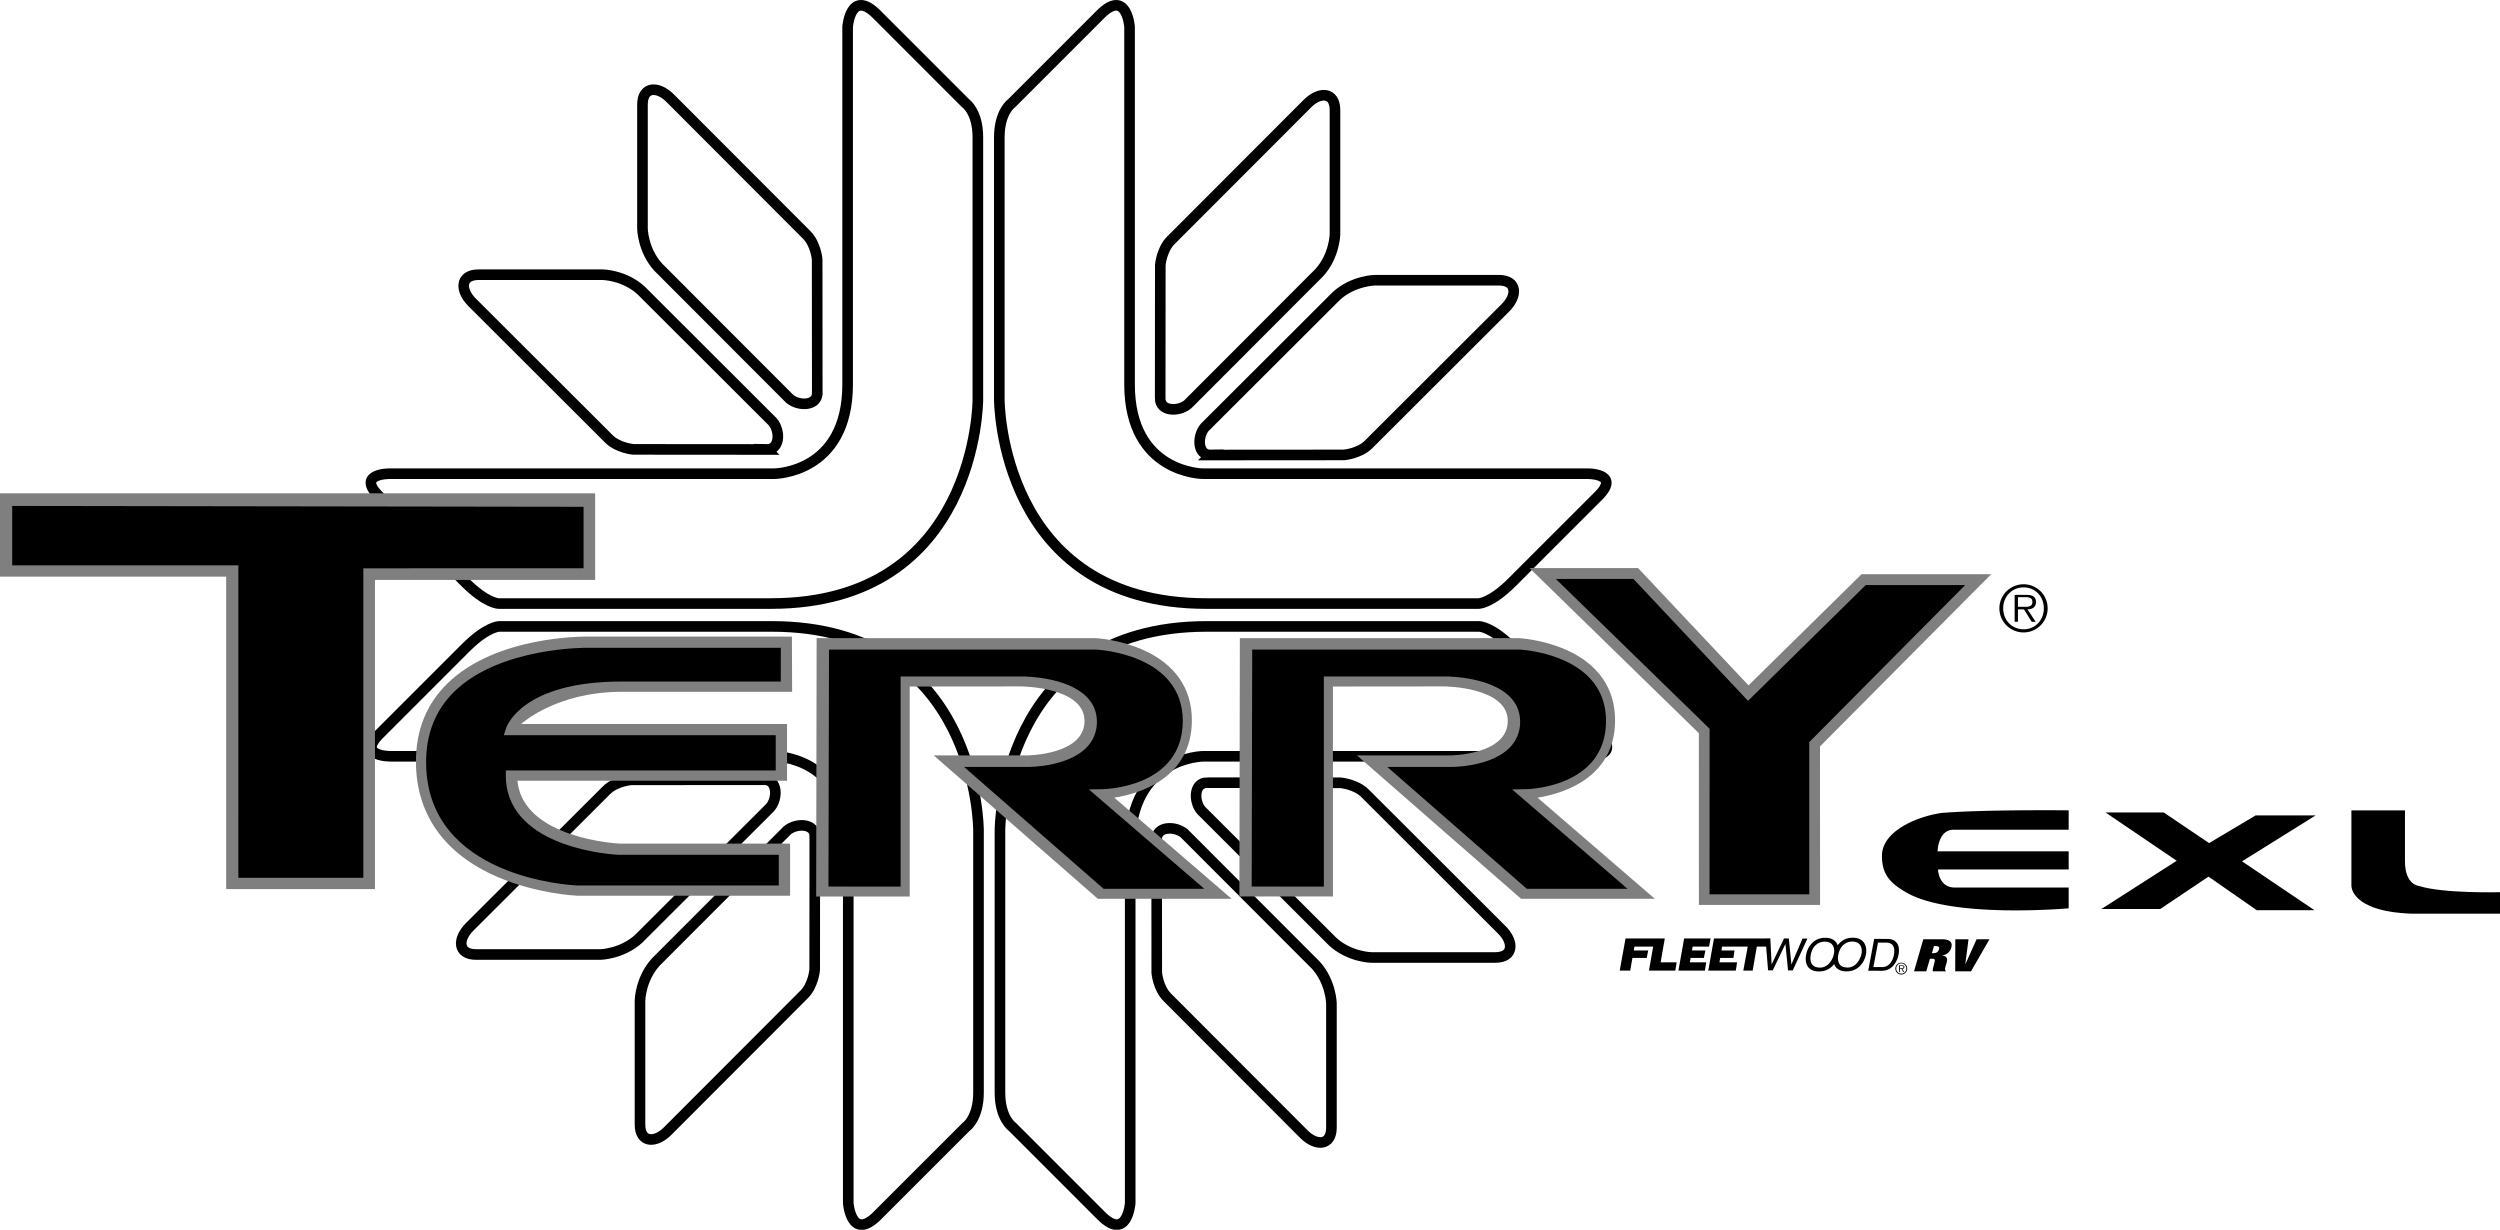
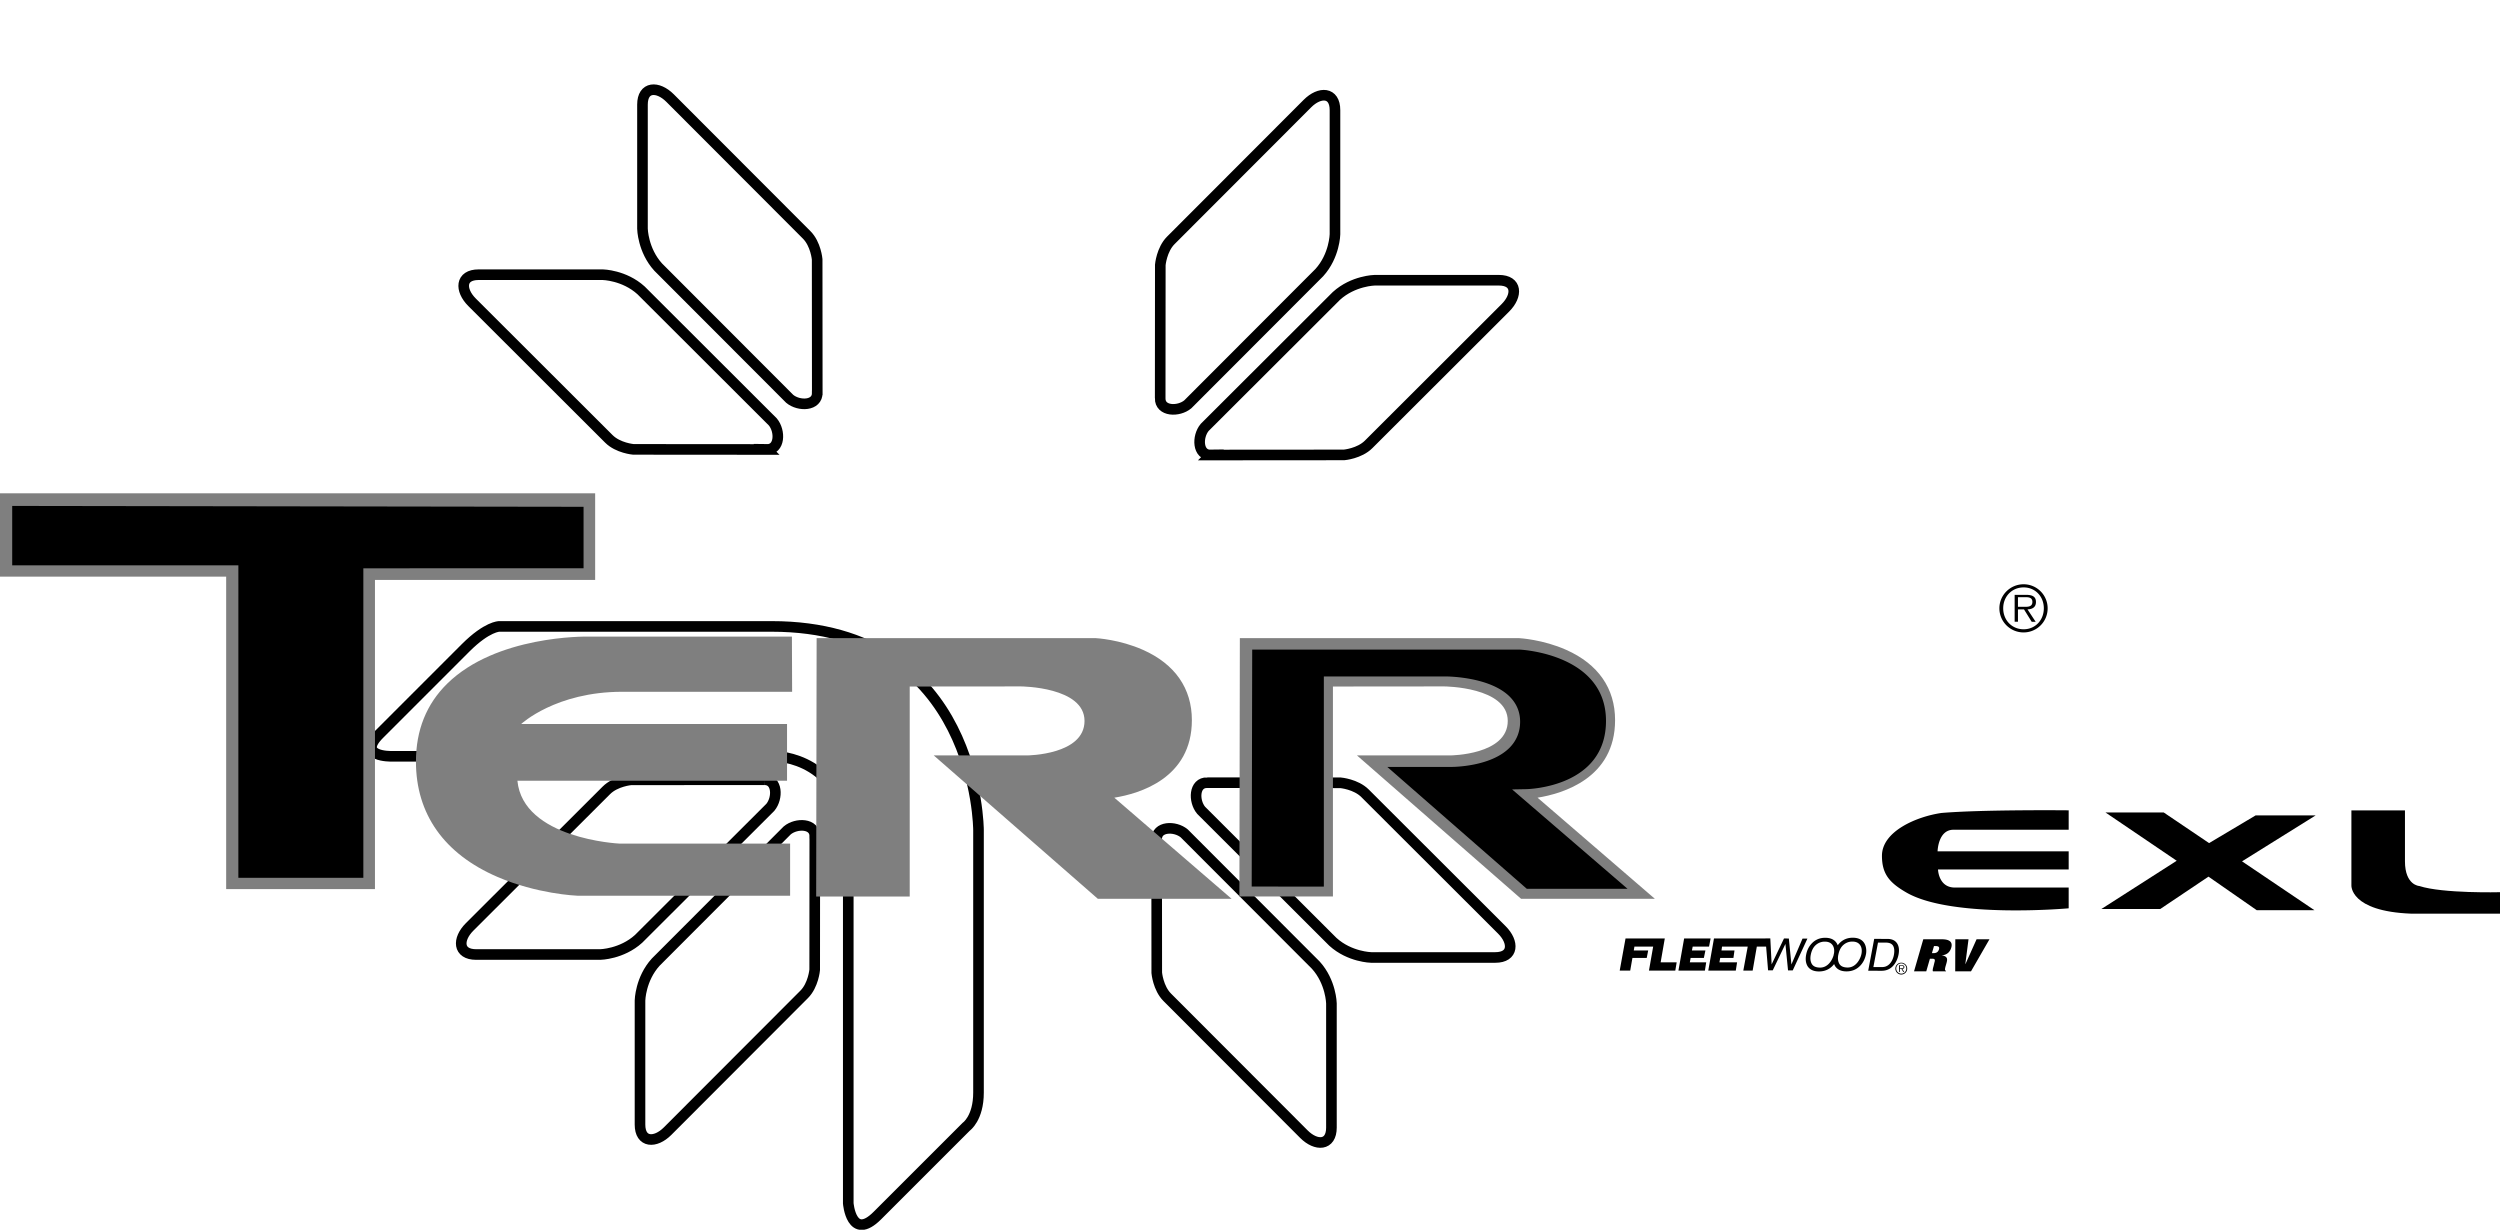
<svg xmlns="http://www.w3.org/2000/svg" width="471.121" height="231.744">
  <defs>
    <clipPath id="a">
      <path d="M58 106h138v125.73H58Zm0 0" />
    </clipPath>
    <clipPath id="b">
      <path d="M177 106h138v125.73H177Zm0 0" />
    </clipPath>
    <clipPath id="c">
      <path d="M443 152h28.121v21H443Zm0 0" />
    </clipPath>
  </defs>
  <path fill="none" stroke="#000" stroke-width="2" d="m228.168 85.748 25.121-.02s2.89-.25 4.621-1.98l25.781-25.742c2.313-2.309 2.23-5.196-1.238-5.196h-23.387s-4.043.07-7.218 2.95l-24.832 24.789c-1.446 1.734-1.371 5.25 1.152 5.199zm-9.531-10.708.02-25.12s.25-2.887 1.98-4.621l25.742-25.778c2.308-2.312 5.195-2.23 5.195 1.235v23.39s-.07 4.043-2.945 7.219l-24.793 24.832c-1.734 1.445-5.25 1.371-5.2-1.156zm-74.621 71.9-25.121.019s-2.887.25-4.622 1.98l-25.78 25.742c-2.31 2.309-2.227 5.196 1.237 5.196h23.387s4.043-.07 7.223-2.95l24.832-24.789c1.441-1.734 1.371-5.25-1.156-5.199zm9.531 10.702-.02 25.121s-.25 2.891-1.98 4.622l-25.742 25.78c-2.309 2.313-5.196 2.227-5.196-1.237V188.54s.07-4.043 2.95-7.219l24.793-24.832c1.73-1.445 5.246-1.371 5.195 1.152zm73.957-10.144 25.117.02s2.89.25 4.621 1.98l25.781 25.742c2.313 2.309 2.23 5.195-1.238 5.195h-23.387s-4.043-.07-7.218-2.949l-24.832-24.789c-1.446-1.734-1.371-5.25 1.156-5.2zm-9.535 10.707.02 25.12s.25 2.888 1.98 4.618l25.742 25.781c2.308 2.313 5.195 2.23 5.195-1.234V189.1s-.07-4.044-2.945-7.22l-24.793-24.831c-1.734-1.446-5.25-1.372-5.2 1.156zm-73.489-73.5-25.12-.02s-2.887-.246-4.622-1.98L88.957 56.963c-2.309-2.309-2.227-5.196 1.238-5.196h23.39s4.044.07 7.22 2.95l24.832 24.793c1.441 1.73 1.37 5.246-1.157 5.195zm9.532-10.703-.02-25.121s-.246-2.891-1.98-4.621L126.27 18.478c-2.309-2.308-5.196-2.226-5.196 1.239v23.386s.07 4.043 2.95 7.219l24.792 24.832c1.73 1.445 5.247 1.375 5.196-1.152zm0 0" />
-   <path fill="none" stroke="#000" stroke-width="2" d="M159.734 5.021s.578-7.219 5.489-2.312c4.906 4.91 16.746 16.75 16.746 16.75s2.308 1.586 2.308 6.422V75.33s0 38.406-38.98 38.406H93.973s-2.274.035-6.356-4.043L71.375 93.451c-4.332-4.332 2.238-4.188 2.238-4.188h72.332s13.79-.07 13.79-16.82zm53.129 0s-.574-7.219-5.484-2.312l-16.746 16.75s-2.313 1.586-2.313 6.422V75.33s0 38.406 38.985 38.406h51.324s2.273.035 6.351-4.043l16.243-16.242c4.332-4.332-2.239-4.188-2.239-4.188h-72.332s-13.789-.07-13.789-16.82zm0 0" />
  <g clip-path="url(#a)" transform="translate(0 .013)">
    <path fill="none" stroke="#000" stroke-width="2" d="M159.855 226.75s.575 7.219 5.485 2.309c4.906-4.907 16.75-16.746 16.75-16.746s2.308-1.59 2.308-6.426v-49.45s0-38.402-38.984-38.402H94.09s-2.274-.035-6.352 4.043L71.496 138.32c-4.332 4.332 2.238 4.188 2.238 4.188h72.332s13.79.07 13.79 16.82zm0 0" />
  </g>
  <g clip-path="url(#b)" transform="translate(0 .013)">
-     <path fill="none" stroke="#000" stroke-width="2" d="M212.984 226.75s-.578 7.219-5.488 2.309l-16.746-16.746s-2.309-1.59-2.309-6.426v-49.45s0-38.402 38.98-38.402h51.325s2.274-.035 6.356 4.043l16.242 16.242c4.328 4.332-2.239 4.188-2.239 4.188h-72.332s-13.789.07-13.789 16.82zm0 0" />
-   </g>
-   <path fill="#7f7f7f" d="m320.145 138.17.011 32.363h22.832l-.011-29.871 32.253-32.45h-24.42l-21.305 20.942-20.805-22.098h-20.457l31.903 31.114" />
+     </g>
  <path fill="#7f7f7f" d="M289.75 150.322c4.75-.762 14.61-3.664 14.61-14.61 0-5.984-3.18-10.562-9.196-13.242-4.422-1.968-8.773-2.207-8.957-2.218h-52.559l-.085 48.691h17.625v-39.57l20.953-.02c.12 0 11.992.09 11.992 6.504 0 6.41-10.73 6.5-10.836 6.5h-17.578l30.926 27.02h25.21l-22.105-19.055m-79.758 0c4.75-.762 14.613-3.664 14.613-14.61 0-5.984-3.18-10.562-9.199-13.242-4.418-1.968-8.773-2.207-8.957-2.218h-52.558l-.086 48.691h17.629v-39.57l20.949-.02c.12 0 11.992.09 11.992 6.504 0 6.41-10.727 6.5-10.836 6.5h-17.574l30.922 27.02h25.21l-22.105-19.055m-112.488-3.195h50.812v-10.692H98.22s6.484-6.07 19.031-6.07h32.023l-.039-10.402h-38.34c-.687-.012-17.37-.211-26.617 8.867-3.91 3.84-5.894 8.777-5.894 14.683 0 9.887 5.308 17.403 15.347 21.735 7.457 3.219 14.793 3.539 15.098 3.55h40.066v-9.824h-32.18c-.187-.008-18.163-.922-19.21-11.847" />
  <path fill="#7f7f7f" d="M70.66 109.287h41.496V92.963H0v15.703h42.621v58.883h28.04v-58.262" />
-   <path d="m322.172 137.334-28.98-28.23h14.628l21.594 22.972 22.184-21.824 18.73.008-29.375 29.586v28.687H322.16l.012-31.2m-95.219 30.165h-18.98l-26.297-22.973h12.176c.293 0 7.289-.039 10.832-3.582 1.343-1.344 2.027-3.008 2.027-4.941 0-1.828-.664-3.418-1.965-4.719-3.762-3.762-11.715-3.805-12.055-3.805H169.72v39.606l-13.598-.016.102-44.648h50.488-.055c.664.035 16.235.984 16.235 13.437 0 12.418-14.43 12.848-15.043 12.86l-2.645.05c-.004 0 2 1.727 2 1.727l19.75 17.004m-79.809-45.426h-36.38c-.163-.004-16.55-.191-25.187 8.293-3.504 3.441-5.281 7.898-5.281 13.234 0 21.871 27.34 23.22 28.504 23.266h37.96v.016-5.797H116.52c-.215-.008-5.274-.246-10.418-2.121-7.051-2.567-10.778-6.98-10.778-12.762v-1.012h50.86v-6.644H94.945l.426-1.32c.117-.36 3.043-8.794 21.77-8.794h29.992l.012-6.359" />
  <path d="M68.473 165.424H44.918l.004-58.883H2.3v-11.2l107.672.165v11.578l-41.5.015v58.325m238.238 2.074h-18.98l-26.296-22.973h12.171c.297 0 7.29-.039 10.836-3.582 1.344-1.344 2.024-3.008 2.024-4.941 0-1.828-.66-3.418-1.961-4.719-3.766-3.762-11.719-3.805-12.055-3.805h-22.972v39.606l-13.598-.016.098-44.648h50.488-.05c.663.035 16.233.984 16.233 13.437 0 12.418-14.43 12.848-15.046 12.86l-2.641.05c-.004 0 2 1.727 2 1.727l19.75 17.004m74.637-48.91c-2.22 0-3.848-1.727-3.848-3.953 0-2.215 1.629-3.938 3.848-3.938 2.203 0 3.808 1.723 3.808 3.938 0 2.226-1.605 3.953-3.808 3.953zm0 .593a4.532 4.532 0 0 0 4.527-4.546 4.531 4.531 0 0 0-4.527-4.532c-2.524 0-4.567 2.035-4.567 4.532 0 2.515 2.043 4.546 4.567 4.546zm.73-4.343c.899-.024 1.594-.391 1.594-1.391 0-.848-.457-1.344-1.797-1.344h-2.219v5.07h.625v-2.335h1.137l1.45 2.336h.745zm-1.797-.485v-1.812h1.45c.62 0 1.269.093 1.269.894 0 1.035-1.055.918-1.773.918h-.946M355.71 176.94l-2.519-.012-1.132 6.003 2.511.012c1.067.004 1.907-.445 2.516-1.355a4.63 4.63 0 0 0 .695-1.727c.157-.828.074-1.508-.246-2.035-.36-.586-.969-.883-1.824-.887zm1.185 3.054a3.541 3.541 0 0 1-.18.629 2.97 2.97 0 0 1-.535.93 1.972 1.972 0 0 1-.922.613 2.675 2.675 0 0 1-.719.082l-1.504-.008.871-4.61 1.496.004c.68.004 1.133.211 1.364.625.226.414.27.993.129 1.735m-38.301.527h2.496l.293-1.41h-2.543l.144-.719h3.082l.293-1.535h-4.988l-1.074 6.055h4.988l.246-1.559h-3.086l.149-.832m-4.867-3.664h-7.399l-1.098 6.055h1.98l.419-2.39h2.695l.274-1.41h-2.715l.12-.72h3.532l-.793 4.52h4.965l.258-1.559h-3.02l.782-4.496m25.957.016-2.094 4.879-.485-4.89-.914-.005-2.328 4.879-.25-4.879v-.012l-.918-.004.004.016h-9.703l-1.074 6.055h5.184l.246-1.559h-3.328l.148-.832h2.492l.2-1.41h-2.45l.102-.719h4.84l-.832 4.52h1.761l.785-4.52h1.754l.368 4.461.882.004 2.387-4.973.492 4.985.887.004 2.766-5.996-.922-.004m9.484-.16c-1.05-.004-1.91.367-2.59 1.101-.094.102-.18.211-.262.32-.28-.738-.933-1.402-2.34-1.41-1.05-.004-1.913.368-2.59 1.106-.527.574-.866 1.265-1.019 2.082-.172.898-.066 1.644.313 2.234.43.61 1.125.918 2.082.922 1.023.008 1.879-.34 2.566-1.035.113-.113.215-.238.313-.363.058.164.136.316.23.465.43.609 1.125.917 2.082.921 1.027.004 1.879-.34 2.567-1.035.582-.59.96-1.34 1.128-2.234.157-.828.102-3.067-2.48-3.074zm-6.164 5.629c-.785-.004-1.305-.235-1.57-.692-.262-.457-.329-1.015-.204-1.683.157-.829.477-1.457.965-1.887a2.488 2.488 0 0 1 1.696-.63c.664 0 1.144.22 1.449.653.273.39.367.899.281 1.516-.023.094-.047.183-.062.277l-.02.114c-.226.828-1.008 2.332-2.535 2.332zm7.777-2.543c-.148.757-.926 2.53-2.59 2.53-.78-.003-1.3-.234-1.566-.69-.262-.454-.328-1.012-.207-1.672.012-.055.027-.11.04-.168 0-.004.003-.012.003-.02.168-.742.473-1.312.926-1.71a2.488 2.488 0 0 1 1.695-.63c.664 0 1.145.219 1.45.653.3.43.39 1 .25 1.707m8.093 2.441a.308.308 0 0 0-.145-.27c-.093-.066-.199-.066-.3-.066h-.551v1.25h.16v-.574h.277l.352.574h.187l-.375-.574c.215-.004.395-.094.395-.34zm-.605.223h-.23v-.442h.35c.157 0 .325.024.325.211 0 .254-.274.23-.445.23" />
  <path d="M358.297 181.42a1.115 1.115 0 1 0-.004 2.23 1.115 1.115 0 0 0 .004-2.23zm0 2.062a.945.945 0 0 1-.95-.949.948.948 0 1 1 1.895 0c0 .527-.418.95-.945.95m4.144-6.481h3.457c1.59 0 2.102.578 1.813 1.586-.281.964-.965 1.37-1.793 1.457l-.004.015c.453.024.816.196.953.485.129.27.023.675-.078 1.03l-.145.5c-.097.34-.136.63-.105.712a.312.312 0 0 0 .191.18l-.023.082h-2.441c-.11-.133-.008-.575.078-.872.086-.296.14-.601.226-.898.149-.516-.054-.61-.457-.61h-.425l-.688 2.38h-2.305zm1.63 2.613h.335c.38 0 .82-.129.989-.711.144-.5-.157-.621-.672-.621h-.266l-.387 1.332m8.414-2.613h2.43l-3.484 6.047h-2.973l.02-6.047h2.488l-.602 4.675h.024l2.097-4.675m17.356-5.832s-22.043 1.996-30.613-2.993c-3.098-1.804-4.575-3.41-4.575-6.906 0-4.633 6.57-7.402 11.23-8.07 7.985-.664 23.958-.496 23.958-.496v3.66h-21.711c-2.914 0-2.996 4.074-2.996 4.074h24.707v3.41h-24.625s.086 3.41 3.164 3.41h21.46v3.91" />
  <g clip-path="url(#c)" transform="translate(0 .013)">
    <path d="M453.21 152.703h-10.093v14.086s-.39 4.938 11.313 5.379h16.691v-4.047s-10.758.277-15.195-1.164c0 0-2.715-.113-2.715-4.66v-9.594" />
  </g>
  <path d="M395.996 171.302h11.094l9.094-6.101 9.093 6.324h10.871l-13.64-9.207 13.863-8.652H425.06l-8.762 5.215-8.543-5.77h-10.98l13.421 9.098-14.199 9.093" />
</svg>